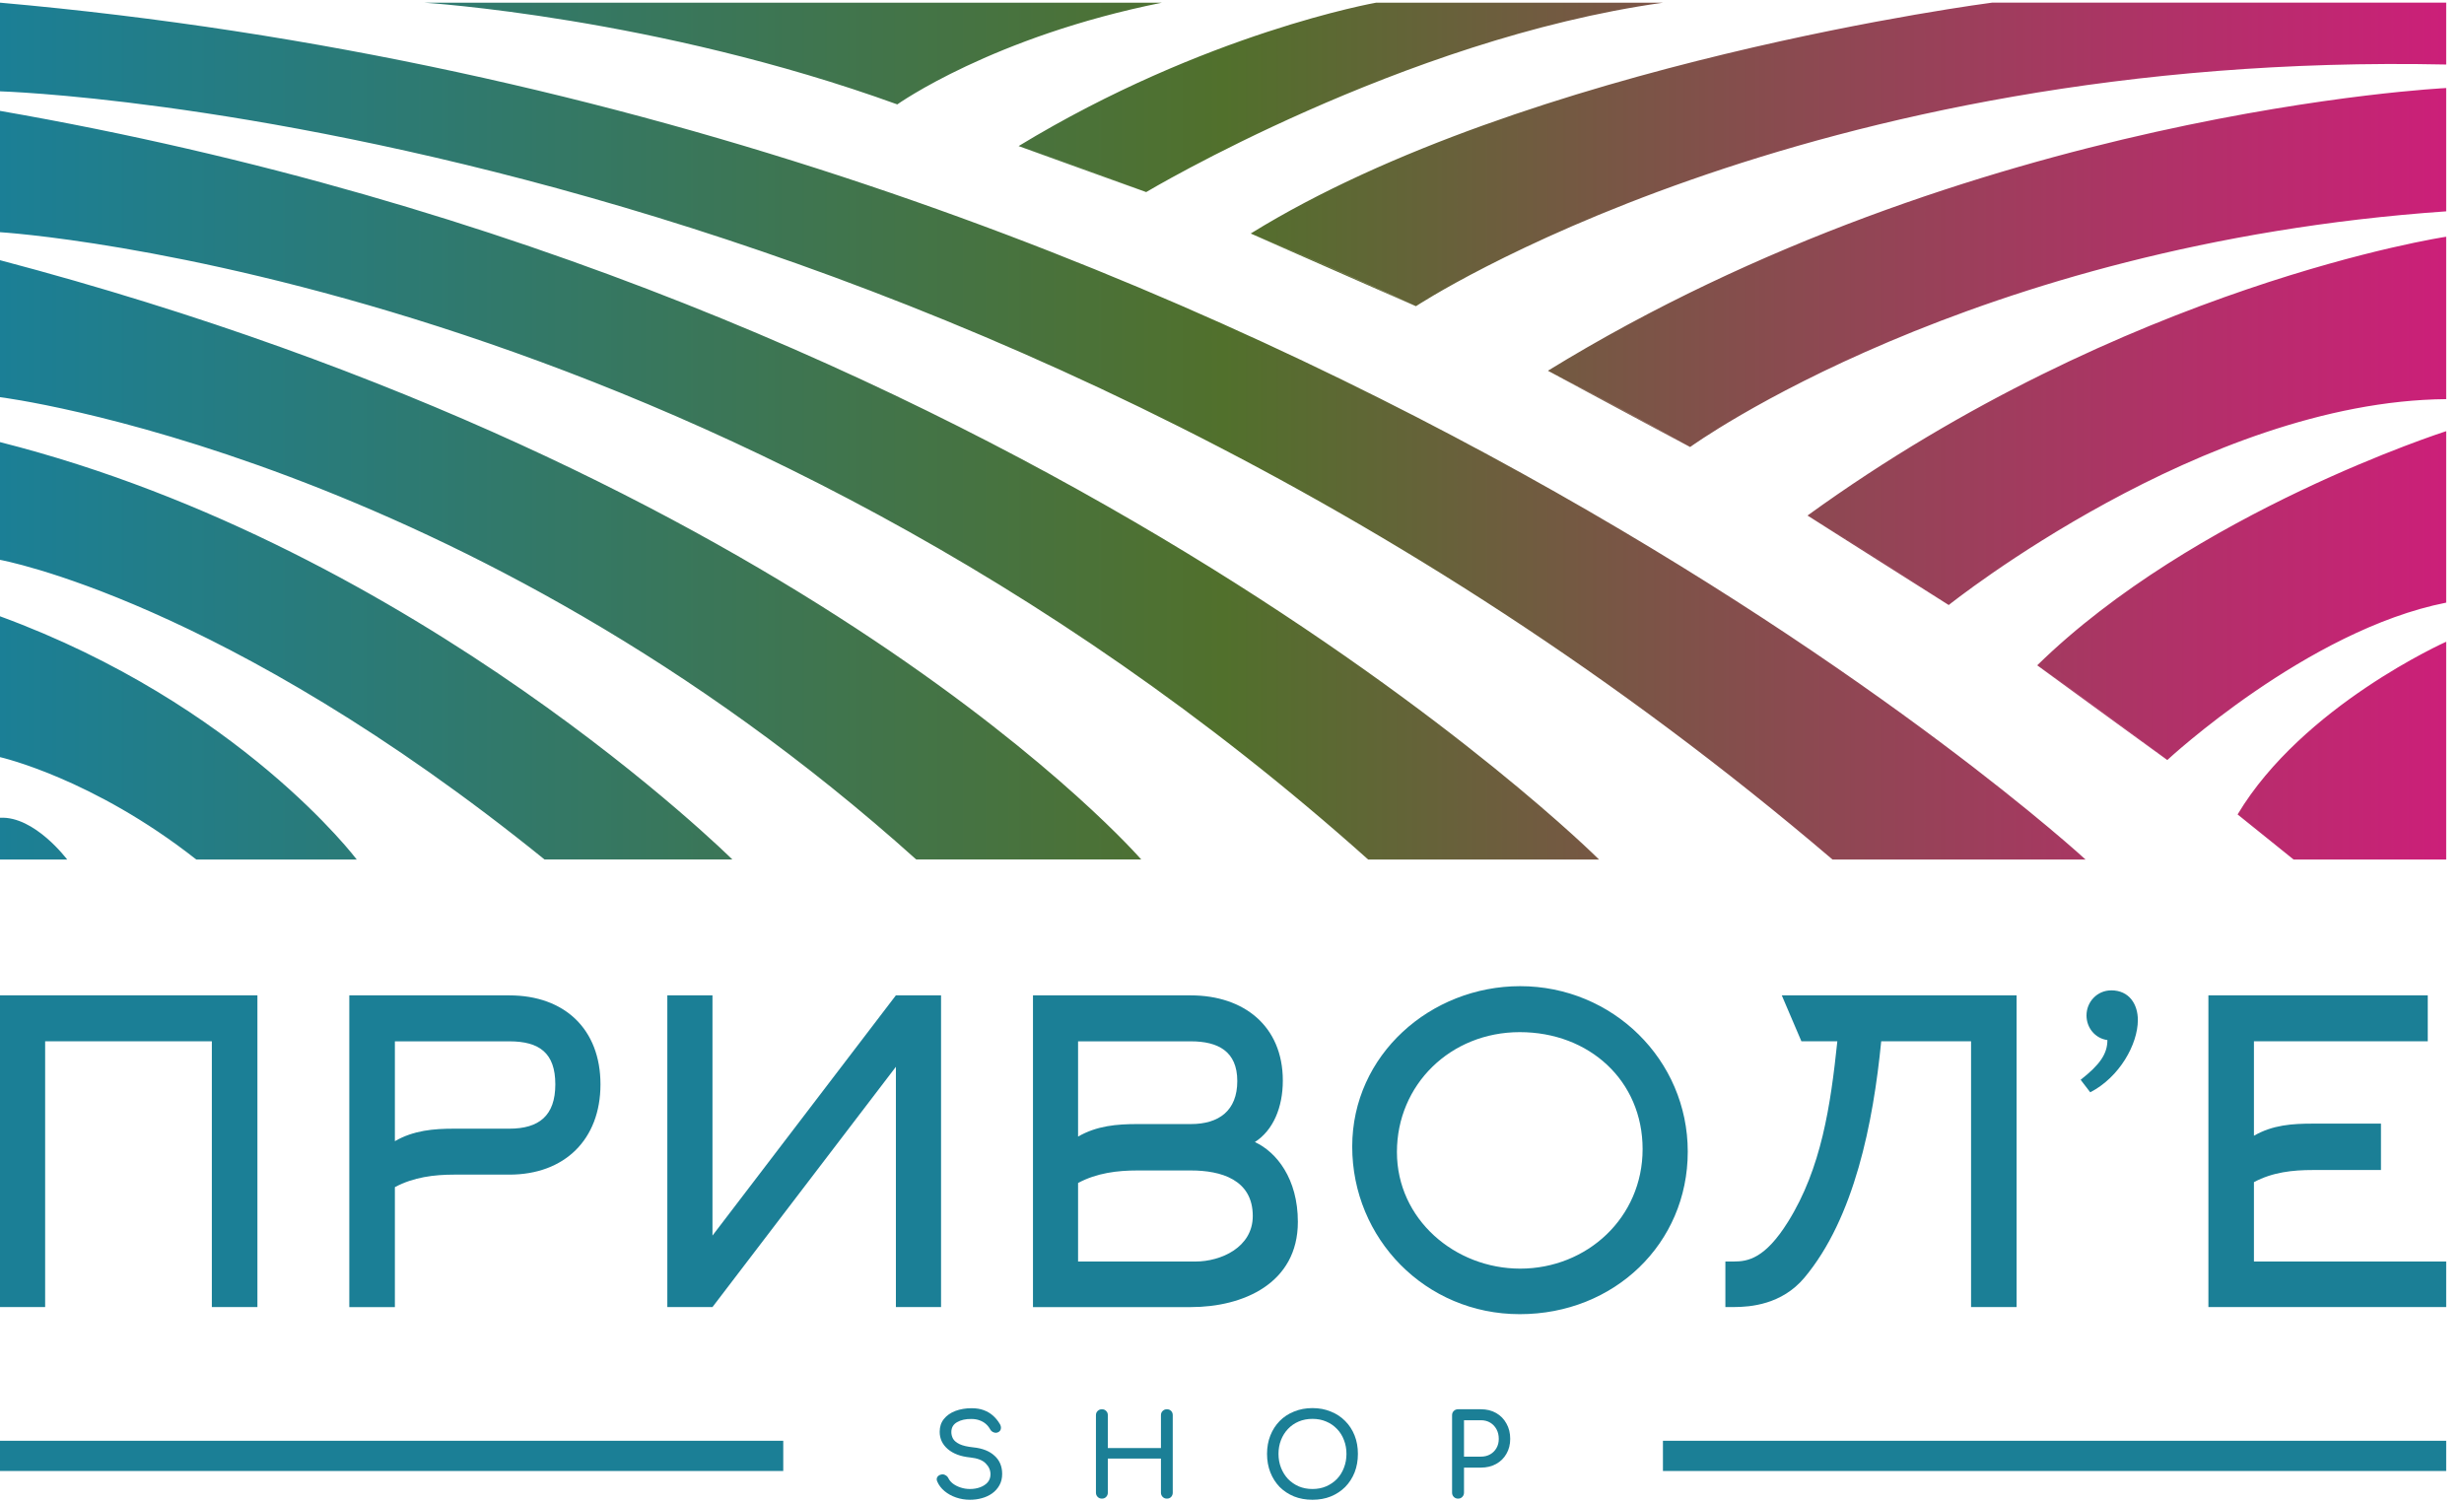
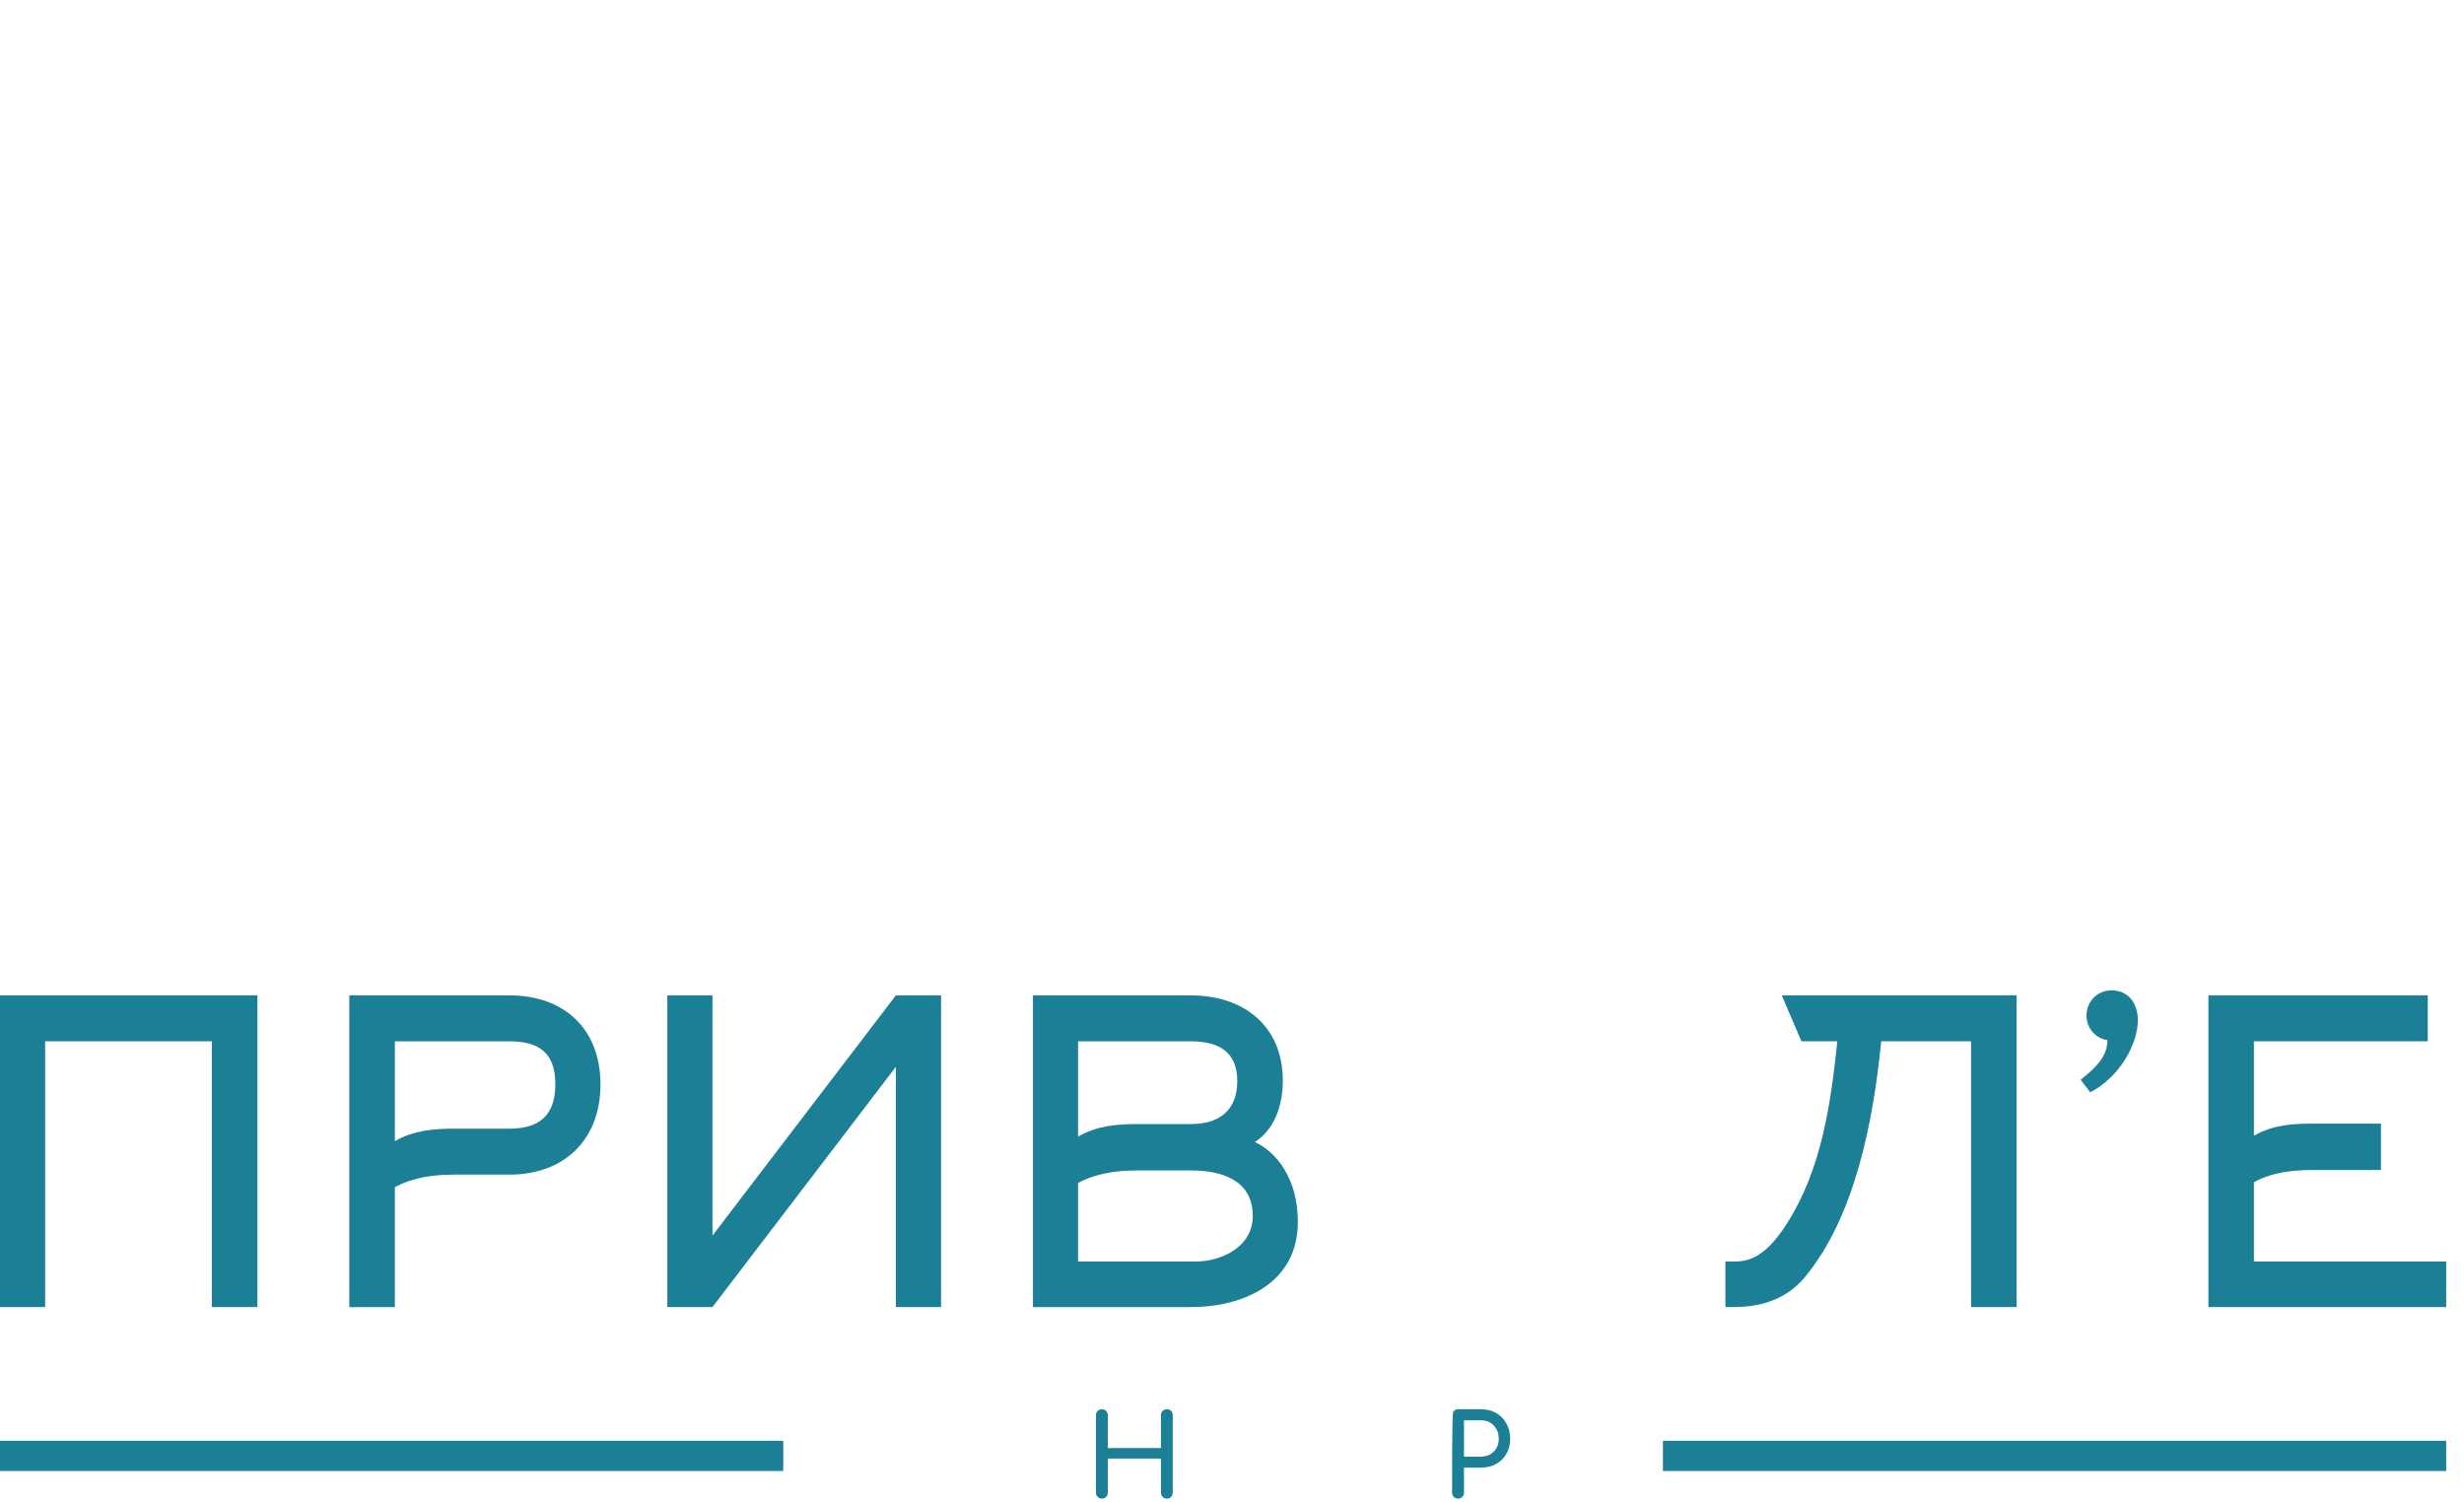
<svg xmlns="http://www.w3.org/2000/svg" width="123" height="75" viewBox="0 0 123 75" fill="none">
-   <path d="M48.422 74.869C48.178 74.869 47.945 74.831 47.725 74.755C47.504 74.679 47.311 74.572 47.148 74.435C46.984 74.298 46.864 74.14 46.788 73.961C46.75 73.881 46.75 73.807 46.788 73.738C46.83 73.67 46.898 73.626 46.993 73.607C47.062 73.592 47.129 73.603 47.193 73.641C47.262 73.675 47.313 73.729 47.347 73.801C47.393 73.896 47.468 73.984 47.57 74.064C47.677 74.144 47.804 74.209 47.953 74.258C48.102 74.308 48.258 74.332 48.422 74.332C48.604 74.332 48.772 74.304 48.924 74.247C49.08 74.19 49.206 74.108 49.301 74.001C49.397 73.891 49.444 73.755 49.444 73.595C49.444 73.394 49.364 73.213 49.204 73.053C49.048 72.893 48.789 72.794 48.427 72.756C47.955 72.71 47.584 72.571 47.313 72.339C47.043 72.106 46.908 71.819 46.908 71.476C46.908 71.225 46.978 71.011 47.119 70.836C47.26 70.661 47.45 70.528 47.69 70.436C47.934 70.345 48.204 70.299 48.502 70.299C48.734 70.299 48.936 70.332 49.107 70.396C49.282 70.461 49.435 70.55 49.564 70.665C49.694 70.779 49.806 70.914 49.901 71.07C49.954 71.154 49.975 71.234 49.964 71.31C49.956 71.383 49.92 71.44 49.855 71.482C49.783 71.527 49.705 71.537 49.621 71.51C49.537 71.484 49.475 71.434 49.433 71.362C49.372 71.251 49.297 71.158 49.21 71.082C49.122 71.006 49.02 70.947 48.901 70.905C48.783 70.859 48.644 70.836 48.484 70.836C48.203 70.832 47.966 70.886 47.776 70.996C47.586 71.103 47.49 71.268 47.49 71.493C47.49 71.607 47.519 71.718 47.576 71.825C47.637 71.927 47.745 72.017 47.902 72.093C48.062 72.169 48.29 72.222 48.587 72.253C49.04 72.299 49.393 72.438 49.644 72.67C49.899 72.898 50.027 73.201 50.027 73.578C50.027 73.795 49.981 73.984 49.89 74.144C49.802 74.304 49.682 74.439 49.53 74.549C49.381 74.656 49.21 74.736 49.016 74.789C48.825 74.843 48.627 74.869 48.422 74.869Z" fill="#1B7F96" />
  <path d="M55.005 74.812C54.922 74.812 54.851 74.784 54.794 74.727C54.737 74.669 54.708 74.599 54.708 74.515V70.648C54.708 70.56 54.737 70.49 54.794 70.436C54.851 70.379 54.922 70.351 55.005 70.351C55.093 70.351 55.163 70.379 55.217 70.436C55.274 70.49 55.302 70.56 55.302 70.648V72.287H57.953V70.648C57.953 70.56 57.982 70.49 58.039 70.436C58.096 70.379 58.166 70.351 58.25 70.351C58.338 70.351 58.408 70.379 58.462 70.436C58.515 70.49 58.542 70.56 58.542 70.648V74.515C58.542 74.599 58.515 74.669 58.462 74.727C58.408 74.784 58.338 74.812 58.25 74.812C58.166 74.812 58.096 74.784 58.039 74.727C57.982 74.669 57.953 74.599 57.953 74.515V72.813H55.302V74.515C55.302 74.599 55.274 74.669 55.217 74.727C55.163 74.784 55.093 74.812 55.005 74.812Z" fill="#1B7F96" />
-   <path d="M65.517 74.869C65.182 74.869 64.876 74.814 64.598 74.704C64.32 74.59 64.08 74.431 63.878 74.23C63.68 74.024 63.526 73.782 63.415 73.504C63.305 73.222 63.249 72.914 63.249 72.579C63.249 72.243 63.305 71.937 63.415 71.659C63.526 71.381 63.68 71.141 63.878 70.939C64.08 70.733 64.32 70.575 64.598 70.465C64.876 70.351 65.182 70.293 65.517 70.293C65.853 70.293 66.157 70.351 66.431 70.465C66.71 70.575 66.949 70.733 67.151 70.939C67.353 71.141 67.509 71.381 67.62 71.659C67.73 71.937 67.785 72.243 67.785 72.579C67.785 72.914 67.73 73.222 67.62 73.504C67.509 73.782 67.353 74.024 67.151 74.23C66.949 74.431 66.71 74.59 66.431 74.704C66.157 74.814 65.853 74.869 65.517 74.869ZM65.517 74.332C65.765 74.332 65.992 74.289 66.197 74.201C66.407 74.11 66.588 73.986 66.74 73.83C66.892 73.67 67.008 73.483 67.088 73.27C67.172 73.056 67.214 72.826 67.214 72.579C67.214 72.331 67.172 72.101 67.088 71.887C67.008 71.674 66.892 71.489 66.74 71.333C66.588 71.173 66.407 71.049 66.197 70.962C65.992 70.874 65.765 70.831 65.517 70.831C65.27 70.831 65.041 70.874 64.832 70.962C64.626 71.049 64.447 71.173 64.295 71.333C64.146 71.489 64.03 71.674 63.946 71.887C63.863 72.101 63.821 72.331 63.821 72.579C63.821 72.826 63.863 73.056 63.946 73.27C64.03 73.483 64.146 73.67 64.295 73.83C64.447 73.986 64.626 74.11 64.832 74.201C65.041 74.289 65.27 74.332 65.517 74.332Z" fill="#1B7F96" />
-   <path d="M72.784 74.812C72.7 74.812 72.629 74.784 72.572 74.727C72.515 74.669 72.486 74.599 72.486 74.515V70.648C72.486 70.56 72.515 70.49 72.572 70.436C72.629 70.379 72.7 70.351 72.784 70.351H73.926C74.212 70.351 74.465 70.413 74.686 70.539C74.907 70.665 75.078 70.84 75.2 71.065C75.326 71.286 75.388 71.541 75.388 71.83C75.388 72.108 75.326 72.356 75.2 72.573C75.078 72.79 74.907 72.959 74.686 73.081C74.465 73.203 74.212 73.264 73.926 73.264H73.081V74.515C73.081 74.599 73.052 74.669 72.995 74.727C72.942 74.784 72.871 74.812 72.784 74.812ZM73.081 72.716H73.926C74.101 72.716 74.255 72.678 74.389 72.601C74.522 72.525 74.627 72.421 74.703 72.287C74.779 72.154 74.817 72.002 74.817 71.83C74.817 71.647 74.779 71.487 74.703 71.35C74.627 71.209 74.522 71.099 74.389 71.019C74.255 70.939 74.101 70.899 73.926 70.899H73.081V72.716Z" fill="#1B7F96" />
-   <path d="M104.108 42.908H91.477C48.114 5.926 0 4.559 0 4.559V0.133C63.87 5.798 104.108 42.908 104.108 42.908ZM0 5.535V11.591C0 11.591 35.678 13.74 68.297 42.908H79.822C79.822 42.908 51.435 14.488 0 5.535ZM0 12.989V19.826C0 19.826 23.275 22.723 45.737 42.906H56.969C56.969 42.906 40.302 23.634 0 12.989ZM0 22.072V27.948C0 27.948 11.167 29.949 27.183 42.906H36.559C36.559 42.906 20.868 27.345 0 22.07V22.072ZM0 30.765V37.796C0 37.796 4.622 38.837 9.799 42.908H17.808C17.808 42.908 11.98 35.161 0 30.765ZM0 40.824V42.908H3.353C3.353 42.908 1.724 40.726 0 40.824ZM62.437 11.658C65.102 12.762 67.859 13.963 70.683 15.286C70.683 15.286 89.98 2.538 122.111 3.221V0.131H99.449C99.449 0.131 76.239 3.126 62.437 11.656V11.658ZM77.271 18.507C77.306 18.522 77.336 18.542 77.371 18.561C77.391 18.572 77.417 18.581 77.436 18.596C77.46 18.611 77.486 18.622 77.512 18.635C77.532 18.646 77.547 18.654 77.566 18.665C77.597 18.68 77.621 18.696 77.651 18.711C79.856 19.834 82.099 21.038 84.37 22.315C84.37 22.315 98.282 12.207 122.111 10.55V4.395C122.111 4.395 98.376 5.533 77.271 18.507ZM90.23 25.735L90.241 25.74C92.568 27.147 94.912 28.635 97.278 30.203C97.278 30.203 110.003 20.025 122.111 19.925V11.818C122.111 11.818 106.168 14.195 90.23 25.735ZM101.696 33.213C103.852 34.716 106.018 36.289 108.189 37.941C108.189 37.941 115.173 31.452 122.111 30.084V21.524C122.111 21.524 109.508 25.562 101.696 33.213ZM111.698 40.657C112.631 41.396 113.559 42.144 114.494 42.908H122.111V32.036C122.111 32.036 114.947 35.23 111.698 40.657ZM50.847 7.292C52.894 7.986 55.02 8.75 57.217 9.589C57.217 9.589 69.991 1.957 83.014 0.135H68.689C68.689 0.135 60.164 1.632 50.849 7.292H50.847ZM58.01 0.133H21.159C21.159 0.133 32.748 0.849 44.792 5.212C44.792 5.212 49.544 1.827 58.008 0.133H58.01ZM111.698 40.657C112.631 41.396 113.559 42.144 114.494 42.908L111.698 40.657ZM90.23 25.738L90.241 25.742C92.568 27.149 94.912 28.637 97.278 30.205L90.23 25.738ZM62.437 11.662C65.102 12.766 67.859 13.968 70.683 15.291L62.437 11.662ZM21.161 0.137C21.161 0.137 21.172 0.137 21.195 0.142L21.161 0.137ZM50.845 7.294C52.892 7.988 55.017 8.752 57.215 9.591L50.845 7.294ZM84.368 22.32C82.097 21.042 79.854 19.838 77.649 18.715C77.618 18.7 77.594 18.685 77.564 18.67C77.545 18.659 77.529 18.65 77.51 18.639C77.484 18.624 77.46 18.613 77.434 18.6C77.415 18.585 77.388 18.574 77.369 18.566C77.334 18.546 77.304 18.526 77.269 18.511L84.368 22.32ZM101.694 33.215C103.85 34.718 106.016 36.291 108.187 37.944L101.694 33.215Z" fill="url(#paint0_linear_2253_211)" />
+   <path d="M72.784 74.812C72.7 74.812 72.629 74.784 72.572 74.727C72.515 74.669 72.486 74.599 72.486 74.515C72.486 70.56 72.515 70.49 72.572 70.436C72.629 70.379 72.7 70.351 72.784 70.351H73.926C74.212 70.351 74.465 70.413 74.686 70.539C74.907 70.665 75.078 70.84 75.2 71.065C75.326 71.286 75.388 71.541 75.388 71.83C75.388 72.108 75.326 72.356 75.2 72.573C75.078 72.79 74.907 72.959 74.686 73.081C74.465 73.203 74.212 73.264 73.926 73.264H73.081V74.515C73.081 74.599 73.052 74.669 72.995 74.727C72.942 74.784 72.871 74.812 72.784 74.812ZM73.081 72.716H73.926C74.101 72.716 74.255 72.678 74.389 72.601C74.522 72.525 74.627 72.421 74.703 72.287C74.779 72.154 74.817 72.002 74.817 71.83C74.817 71.647 74.779 71.487 74.703 71.35C74.627 71.209 74.522 71.099 74.389 71.019C74.255 70.939 74.101 70.899 73.926 70.899H73.081V72.716Z" fill="#1B7F96" />
  <path d="M10.575 65.249V51.982H2.253V65.249H0V49.688H12.85V65.249H10.575Z" fill="#1B7F96" />
  <path d="M25.427 49.69H17.437V65.251H19.712V59.263C20.649 58.762 21.673 58.638 22.672 58.638H25.427C28.181 58.638 29.975 56.886 29.975 54.132C29.975 51.377 28.181 49.69 25.427 49.69ZM25.427 56.344H22.672C21.651 56.344 20.649 56.426 19.712 56.968V51.984H25.427C26.927 51.984 27.721 52.568 27.721 54.132C27.721 55.695 26.908 56.344 25.427 56.344Z" fill="#1B7F96" />
  <path d="M44.722 49.688H46.976V65.249H44.722V53.255L35.566 65.249H33.312V49.688H35.566V61.681L44.722 49.688Z" fill="#1B7F96" />
  <path d="M62.641 57.012C63.558 56.426 64.037 55.279 64.037 53.945C64.037 51.212 62.077 49.69 59.448 49.69H51.565V65.251H59.448C62.036 65.251 64.788 64.082 64.788 60.996C64.788 58.846 63.725 57.511 62.641 57.012ZM53.816 51.984H59.448C60.804 51.984 61.764 52.483 61.764 53.965C61.764 55.446 60.847 56.114 59.448 56.114H56.779C55.757 56.114 54.755 56.196 53.816 56.739V51.984ZM59.678 62.976H53.816V59.055C54.755 58.554 55.776 58.43 56.779 58.43H59.448C60.951 58.43 62.537 58.888 62.537 60.703C62.537 62.267 60.951 62.976 59.678 62.976Z" fill="#1B7F96" />
-   <path d="M75.885 49.23C71.422 49.23 67.501 52.65 67.501 57.239C67.501 61.828 71.151 65.604 75.866 65.604C80.581 65.604 84.251 62.08 84.251 57.491C84.251 52.902 80.496 49.23 75.885 49.23ZM75.885 63.331C72.632 63.331 69.733 60.87 69.733 57.51C69.733 54.151 72.403 51.525 75.866 51.525C79.329 51.525 81.997 53.945 81.997 57.365C81.997 60.785 79.223 63.331 75.885 63.331Z" fill="#1B7F96" />
  <path d="M98.393 65.249V51.982H93.908C93.511 56.029 92.572 60.805 90.069 63.789C88.944 65.125 87.378 65.249 86.545 65.249H86.129V62.976H86.545C87.254 62.976 88.109 62.83 89.256 60.993C90.924 58.324 91.383 55.175 91.718 51.982H89.924L88.944 49.688H100.666V65.249H98.393Z" fill="#1B7F96" />
  <path d="M105.383 49.438C106.3 49.438 106.719 50.147 106.719 50.919C106.719 52.129 105.802 53.778 104.342 54.528L103.863 53.904C104.821 53.153 105.199 52.611 105.199 51.921C104.594 51.839 104.156 51.316 104.156 50.691C104.156 50.004 104.698 49.44 105.387 49.44L105.383 49.438Z" fill="#1B7F96" />
  <path d="M112.516 62.976H122.111V65.249H110.241V49.688H121.191V51.982H112.514V56.697C113.453 56.155 114.433 56.092 115.455 56.092H118.855V58.408H115.455C114.453 58.408 113.453 58.512 112.514 59.013V62.976H112.516Z" fill="#1B7F96" />
  <path d="M39.099 71.924H0V73.433H39.099V71.924Z" fill="#1B7F96" />
  <path d="M122.111 71.924H83.012V73.433H122.111V71.924Z" fill="#1B7F96" />
  <defs>
    <linearGradient id="paint0_linear_2253_211" x1="0" y1="21.521" x2="122.111" y2="21.521" gradientUnits="userSpaceOnUse">
      <stop stop-color="#1B7F96" />
      <stop offset="0.5" stop-color="#51702C" />
      <stop offset="1" stop-color="#CC1F79" />
    </linearGradient>
  </defs>
</svg>